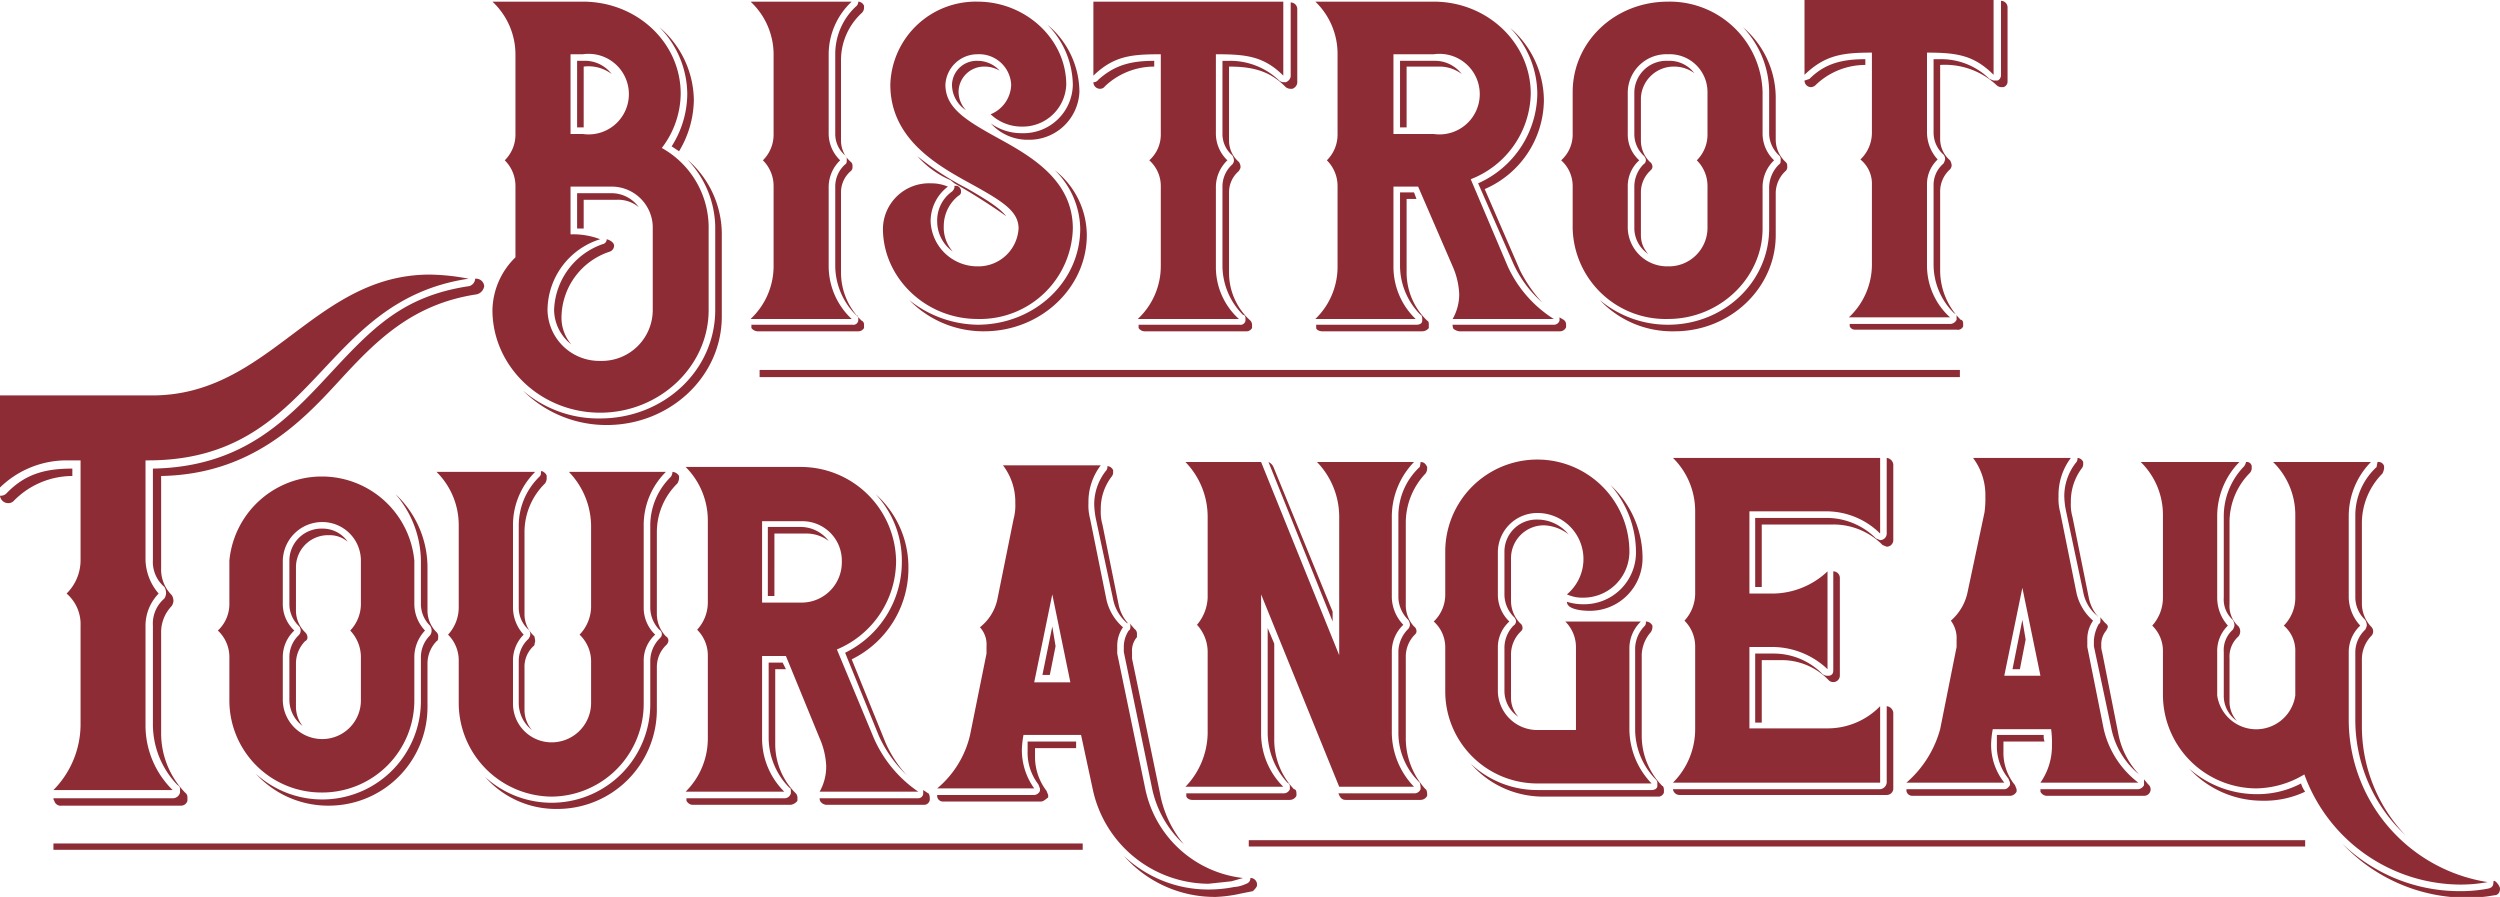
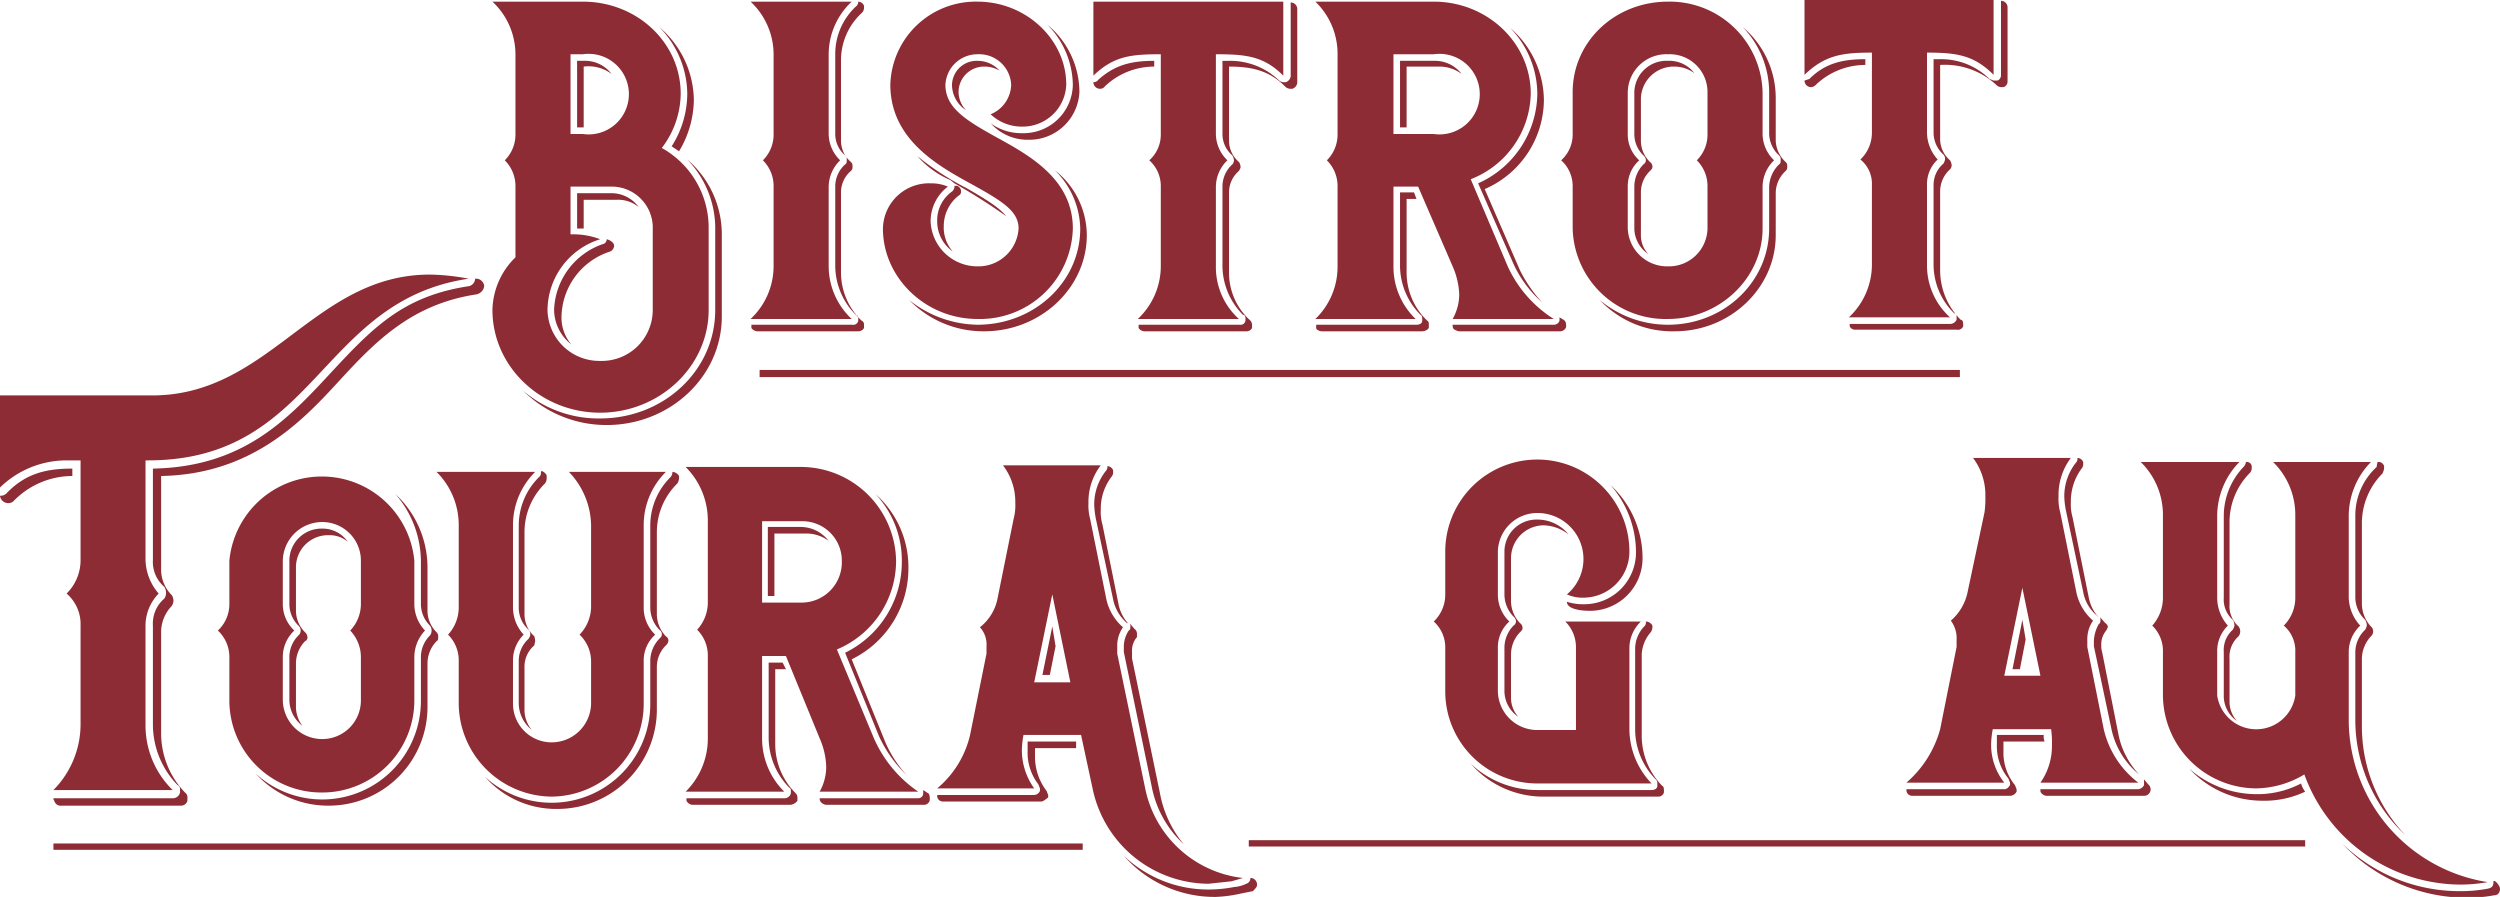
<svg xmlns="http://www.w3.org/2000/svg" id="Calque_1" data-name="Calque 1" viewBox="0 0 304.1 109.1">
  <defs>
    <style>.cls-1{fill:#8d2c34;}</style>
  </defs>
  <title>logo-bistrot-tourangeau-dark</title>
  <path class="cls-1" d="M419.1,400.3c-7.2,0-13.1-5.6-13.1-12.5a9.2,9.2,0,0,1,2.8-6.4v-8.6a4.4,4.4,0,0,0-1.3-3.2,4.4,4.4,0,0,0,1.3-3.2v-9.7a8.8,8.8,0,0,0-2.8-6.4h11c6.6,0,11.9,5,11.9,11.2a11,11,0,0,1-2.3,6.6,11.1,11.1,0,0,1,5.7,9.5v10.2C432.3,394.7,426.3,400.3,419.1,400.3Zm.8,1.5a14.4,14.4,0,0,1-10.2-4.2,14.1,14.1,0,0,0,9.4,3.4c7.7,0,14-5.8,14-13.2V377.6a12.1,12.1,0,0,0-3.4-8.1,12,12,0,0,1,4.2,8.9v10.2C433.9,395.9,427.6,401.8,419.9,401.8Zm-.8-7.8a6.2,6.2,0,0,0,6.4-6.2V377.6a5,5,0,0,0-5.1-4.8h-4.9v5.8h.3a9.2,9.2,0,0,1,3.3.6,9.1,9.1,0,0,0-6.4,8.6A6.3,6.3,0,0,0,419.1,394Zm-3.5-2a5.4,5.4,0,0,1-2.1-4.2,8.8,8.8,0,0,1,5.9-8,.6.6,0,0,0,.5-.6h0c.4.1.9.4.9.8a.8.8,0,0,1-.5.7,8.5,8.5,0,0,0-5.9,8A5,5,0,0,0,415.6,392Zm1.4-25.6a4.9,4.9,0,1,0,0-9.7h-1.5v9.7Zm.1-.8h-.8v-8.1h.7a4.1,4.1,0,0,1,3.5,1.6,4.7,4.7,0,0,0-3.4-.9Zm0,12.3h-.8v-4.3h4.1a4.1,4.1,0,0,1,3.4,1.7,3.9,3.9,0,0,0-2.6-.9h-4.1Zm11.6-9.4-.9-.6a12,12,0,0,0,1.9-6.4,11.7,11.7,0,0,0-3.4-8.1,11.8,11.8,0,0,1,4.2,8.9A12.4,12.4,0,0,1,428.7,368.5Z" transform="translate(-346.1 -350.1)" />
  <path class="cls-1" d="M449.7,388.9H437.4a8.8,8.8,0,0,0,2.8-6.4v-9.7a4.4,4.4,0,0,0-1.3-3.2,4.4,4.4,0,0,0,1.3-3.2v-9.7a8.8,8.8,0,0,0-2.8-6.4h12.3a8.8,8.8,0,0,0-2.8,6.4v9.7a4.5,4.5,0,0,0,1.4,3.2,4.5,4.5,0,0,0-1.4,3.2v9.7A8.8,8.8,0,0,0,449.7,388.9Zm.8,1.5H438.2a1,1,0,0,1-.7-.4v-.4h12.3a.6.6,0,0,0,.7-.5v-.2c0-.3-.1-.5-.3-.5a8.5,8.5,0,0,1-2.5-5.9v-9.7a3.6,3.6,0,0,1,1.2-2.7c.2-.1.2-.3.2-.6a.6.6,0,0,0-.2-.5,3.4,3.4,0,0,1-1.2-2.6v-9.7a7.9,7.9,0,0,1,2.5-5.8.7.7,0,0,0,.3-.6.8.8,0,0,1,.7.5v.3a.9.9,0,0,1-.3.6,7.8,7.8,0,0,0-2.5,5.8v9.7a3.4,3.4,0,0,0,1.2,2.6c.2.2.2.3.2.6a.6.6,0,0,1-.2.5,3.4,3.4,0,0,0-1.2,2.6v9.8a8.1,8.1,0,0,0,2.5,5.8.5.5,0,0,1,.3.5v.4A.8.8,0,0,1,450.5,390.4Z" transform="translate(-346.1 -350.1)" />
  <path class="cls-1" d="M465,388.9c-6.3,0-11.5-5-11.5-11a5.6,5.6,0,0,1,5.8-5.5,5.2,5.2,0,0,1,2.1.4,5.3,5.3,0,0,0-2.1,4.2,5.7,5.7,0,0,0,5.7,5.5,4.9,4.9,0,0,0,5-4.6c0-2.1-1.9-3.3-5.9-5.5s-9.7-5.4-9.7-12A10.4,10.4,0,0,1,465,350.3c5.9,0,10.8,4.6,10.8,10.1a5.3,5.3,0,0,1-5.4,5.1,5.5,5.5,0,0,1-3.8-1.5,4,4,0,0,0,2.5-3.6,3.9,3.9,0,0,0-4.1-3.7,3.9,3.9,0,0,0-3.9,3.7c0,2.8,2.4,4.3,6.4,6.5s9.1,5.1,9.1,11A11.3,11.3,0,0,1,465,388.9Zm.8,1.5a12.6,12.6,0,0,1-9.1-3.8,13.6,13.6,0,0,0,8.3,3c6.9,0,12.5-5.2,12.5-11.7a10.2,10.2,0,0,0-3.1-7.1,10.1,10.1,0,0,1,3.9,7.9C478.3,385.1,472.7,390.4,465.8,390.4Zm2.7-14a74.4,74.4,0,0,0-6.3-4l-.5-.4a11.1,11.1,0,0,1-4-2.9,34,34,0,0,0,6,3.9C466.3,374.5,467.7,375.4,468.5,376.4Zm-6.5,4.3a4.5,4.5,0,0,1-1.9-3.7,4.3,4.3,0,0,1,1.8-3.6.9.9,0,0,0,.3-.5v-.2h.3a.7.7,0,0,1,.5.7h0a.5.5,0,0,1-.3.5,4.7,4.7,0,0,0-1.8,3.7A4.4,4.4,0,0,0,462,380.7Zm1.6-17.2a3.7,3.7,0,0,1-1.7-3.1,3,3,0,0,1,3.1-2.9,3.6,3.6,0,0,1,2.7,1.2,3.6,3.6,0,0,0-1.9-.5,3.1,3.1,0,0,0-3.1,3.1A3.3,3.3,0,0,0,463.6,363.5Zm7.6,3.6a6,6,0,0,1-4.4-1.8l-.2-.2a6.4,6.4,0,0,0,3.8,1.2,6,6,0,0,0,6.2-5.9,10.6,10.6,0,0,0-3.1-7.3,10.7,10.7,0,0,1,3.9,8.2A6.1,6.1,0,0,1,471.2,367.1Z" transform="translate(-346.1 -350.1)" />
  <path class="cls-1" d="M496.8,388.9H484.5a8.8,8.8,0,0,0,2.8-6.4v-9.7a4.2,4.2,0,0,0-1.4-3.2,4.2,4.2,0,0,0,1.4-3.2v-9.7c-3.6,0-5.7.2-8.2,2.6v-9h23.1v9c-2.4-2.4-4.6-2.6-8.2-2.6v9.7a4.5,4.5,0,0,0,1.4,3.2,4.5,4.5,0,0,0-1.4,3.2v9.7A8.5,8.5,0,0,0,496.8,388.9Zm-16.9-28a.8.8,0,0,1-.8-.8.7.7,0,0,0,.6-.3c2-1.8,4-2.3,6.8-2.3v.7a8.7,8.7,0,0,0-6,2.4A.7.7,0,0,1,479.9,360.9Zm17.7,29.5H485.4a.9.9,0,0,1-.8-.4v-.4h12.3a.6.6,0,0,0,.7-.5v-.3c0-.2-.1-.4-.3-.4a8.5,8.5,0,0,1-2.5-5.9v-9.7a3.6,3.6,0,0,1,1.2-2.7.8.8,0,0,0,.2-.5,1.4,1.4,0,0,0-.2-.6,3.4,3.4,0,0,1-1.2-2.6v-8.9h.8a8.6,8.6,0,0,1,6,2.3.9.9,0,0,0,.6.3h.3a.9.9,0,0,0,.6-.7v-9a.8.8,0,0,1,.8.8v9a.9.9,0,0,1-.6.7h-.2a.9.9,0,0,1-.7-.3c-1.9-1.9-4-2.4-6.8-2.4v9a3.4,3.4,0,0,0,1.2,2.6,1.1,1.1,0,0,1,.2.6c0,.2-.1.3-.2.5a3.4,3.4,0,0,0-1.2,2.6v9.8a7.8,7.8,0,0,0,2.6,5.8.8.8,0,0,1,.2.5v.4A.8.8,0,0,1,497.6,390.4Z" transform="translate(-346.1 -350.1)" />
  <path class="cls-1" d="M535.1,388.9H522.8a6.1,6.1,0,0,0,.8-3,9.3,9.3,0,0,0-.8-3.4l-4.2-9.7h-3v9.7a8.8,8.8,0,0,0,2.7,6.4H506.1a8.8,8.8,0,0,0,2.7-6.4v-9.7a4.4,4.4,0,0,0-1.3-3.2,4.4,4.4,0,0,0,1.3-3.2v-9.7a8.8,8.8,0,0,0-2.7-6.4h14.4c6.5,0,11.8,5,11.8,11.2a11.4,11.4,0,0,1-7.3,10.4l4.5,10.6A14.9,14.9,0,0,0,535.1,388.9Zm-16,1.5H506.9c-.3,0-.7-.2-.7-.4v-.4h12.2c.3,0,.7-.1.7-.5v-.2c0-.3-.1-.5-.2-.5a8.5,8.5,0,0,1-2.5-5.9v-9h1.7l.3.8h-1.2v9a8.1,8.1,0,0,0,2.5,5.8c.2.1.2.3.2.5v.4A1,1,0,0,1,519.1,390.4Zm1.4-24a4.9,4.9,0,1,0,0-9.7h-4.9v9.7Zm-3.3-.8h-.8v-8.1h4.1a4.1,4.1,0,0,1,3.4,1.6,4.5,4.5,0,0,0-2.6-.9h-4.1Zm18.7,24.8H523.6a1.5,1.5,0,0,1-.7-.3.9.9,0,0,1-.1-.5h12.3a.7.7,0,0,0,.7-.5v-.4l.5.3a.7.7,0,0,1,.3.6v.3A.8.8,0,0,1,535.9,390.4Zm-2.2-3.5a14.1,14.1,0,0,1-3.5-4.7l-4.3-9.8a12.1,12.1,0,0,0,7.2-10.9,11.6,11.6,0,0,0-3.3-8,11.7,11.7,0,0,1,4.1,8.8,11.9,11.9,0,0,1-7.2,10.8L531,383A17,17,0,0,0,533.7,386.9Z" transform="translate(-346.1 -350.1)" />
  <path class="cls-1" d="M549,388.9a11.3,11.3,0,0,1-11.6-11v-5.1a4.2,4.2,0,0,0-1.4-3.2,4.2,4.2,0,0,0,1.4-3.2v-5.1c0-6.1,5.1-11,11.6-11a11.3,11.3,0,0,1,11.5,11v5.1a4.5,4.5,0,0,0,1.4,3.2,4.5,4.5,0,0,0-1.4,3.2v5.1C560.5,383.9,555.3,388.9,549,388.9Zm.8,1.5a12.1,12.1,0,0,1-9.1-3.8,12.9,12.9,0,0,0,8.3,3c6.8,0,12.3-5.2,12.3-11.7v-5.1a4,4,0,0,1,1.2-2.7c.2-.1.2-.3.2-.6a.6.6,0,0,0-.2-.5,3.7,3.7,0,0,1-1.2-2.6v-5.1a11.5,11.5,0,0,0-3.2-7.9,11.3,11.3,0,0,1,4,8.6v5.2a3.7,3.7,0,0,0,1.2,2.6c.2.2.2.3.2.6a.6.6,0,0,1-.2.5,3.7,3.7,0,0,0-1.2,2.6v5.2C562.1,385.1,556.6,390.4,549.8,390.4Zm-.8-7.9a4.7,4.7,0,0,0,4.8-4.6v-5.1a4.4,4.4,0,0,0-1.3-3.2,4.4,4.4,0,0,0,1.3-3.2v-5.1a4.6,4.6,0,0,0-4.8-4.6,4.7,4.7,0,0,0-4.9,4.6v5.1a4.2,4.2,0,0,0,1.4,3.2,4.2,4.2,0,0,0-1.4,3.2v5.1A4.8,4.8,0,0,0,549,382.5Zm-2.4-1.5a3.8,3.8,0,0,1-1.7-3.1v-5.1a3.9,3.9,0,0,1,1.1-2.7.6.6,0,0,0,.3-.6.9.9,0,0,0-.3-.5,3.6,3.6,0,0,1-1.1-2.6v-5.1a3.9,3.9,0,0,1,4.1-3.8,3.8,3.8,0,0,1,3.2,1.5,4.1,4.1,0,0,0-2.4-.8,4,4,0,0,0-4.1,3.8v5.2a3.6,3.6,0,0,0,1.1,2.6.7.7,0,0,1,.3.6c0,.2-.1.3-.3.5a3.6,3.6,0,0,0-1.1,2.6v5.2A3.3,3.3,0,0,0,546.6,381Z" transform="translate(-346.1 -350.1)" />
  <path class="cls-1" d="M583.3,388.7H571a8.8,8.8,0,0,0,2.8-6.4v-9.7a3.8,3.8,0,0,0-1.4-3.1,4.5,4.5,0,0,0,1.4-3.3v-9.7c-3.6,0-5.7.3-8.2,2.7v-9.1h23v9.1c-2.4-2.4-4.5-2.7-8.1-2.7v9.7a4.9,4.9,0,0,0,1.3,3.3,4.1,4.1,0,0,0-1.3,3.1v9.7A8.5,8.5,0,0,0,583.3,388.7Zm-16.9-28a.8.8,0,0,1-.8-.8l.6-.2c1.9-1.9,4-2.4,6.8-2.4v.7a8.7,8.7,0,0,0-6,2.4A.9.9,0,0,1,566.4,360.7Zm17.7,29.5H571.8a.7.7,0,0,1-.7-.4v-.3h12.3a.9.9,0,0,0,.7-.5v-.4c0-.2-.1-.3-.3-.4a8.3,8.3,0,0,1-2.5-5.9v-9.7a3.4,3.4,0,0,1,1.2-2.6,1.7,1.7,0,0,0,.2-.5.8.8,0,0,0-.2-.6,3.6,3.6,0,0,1-1.2-2.7v-8.9h.7a8.4,8.4,0,0,1,6.1,2.4l.5.2h.4c.3,0,.5-.4.5-.6v-9.1a.8.8,0,0,1,.8.8v9a.7.7,0,0,1-.5.7h-.3a.9.9,0,0,1-.6-.3,9.2,9.2,0,0,0-6.8-2.4v9a3.4,3.4,0,0,0,1.2,2.6,1.4,1.4,0,0,1,.2.6.8.8,0,0,1-.2.5,3.6,3.6,0,0,0-1.2,2.7v9.7a8.5,8.5,0,0,0,2.5,5.9c.2,0,.3.2.3.5v.3A.7.7,0,0,1,584.1,390.2Z" transform="translate(-346.1 -350.1)" />
  <rect class="cls-1" x="92.4" y="45" width="146" height="0.87" />
  <path class="cls-1" d="M367.1,446.2H352.6a11.4,11.4,0,0,0,3.3-7.9V426.2a4.9,4.9,0,0,0-1.7-3.9,5.7,5.7,0,0,0,1.7-4.1V406.1h-1.8a11.6,11.6,0,0,0-8,3.3V398.2h18.5c14.3,0,19.7-14.7,33.8-14.7a26.9,26.9,0,0,1,4.7.5c-18.2,2.7-18.5,22.1-39,22.1h-.3v12.1a6.5,6.5,0,0,0,1.6,4.1,5.6,5.6,0,0,0-1.6,3.9v12.1A11,11,0,0,0,367.1,446.2Zm-20-34.9a1,1,0,0,1-1-.9,1,1,0,0,0,.8-.3c2.3-2.4,4.8-3,8-3v.9a10,10,0,0,0-7.1,3A.9.9,0,0,1,347.1,411.3Zm21,36.8H353.6a.8.8,0,0,1-.9-.6.4.4,0,0,1-.1-.3h14.5a.9.9,0,0,0,.9-.7v-.4a.5.5,0,0,0-.3-.5,10.6,10.6,0,0,1-3-7.3V426.2a4,4,0,0,1,1.4-3.3,1.4,1.4,0,0,0,.2-.6,1.5,1.5,0,0,0-.2-.8,4,4,0,0,1-1.4-3.3V407.1c10.9-.2,16.3-5.9,21.5-11.5s8.9-9.5,17-10.7a1,1,0,0,0,.7-.9h.2a1,1,0,0,1,.9.9,1.2,1.2,0,0,1-.9,1c-8,1.2-12.4,5.8-16.9,10.7s-10.6,11.2-21.5,11.4v11.2a4.4,4.4,0,0,0,1.3,3.3,1.4,1.4,0,0,1,.2.7,1.4,1.4,0,0,1-.2.6,4.6,4.6,0,0,0-1.3,3.3v12.1a10.4,10.4,0,0,0,2.9,7.3.7.7,0,0,1,.3.6v.4A.8.8,0,0,1,368.1,448.1Z" transform="translate(-346.1 -350.1)" />
  <path class="cls-1" d="M385.3,446.5A11.2,11.2,0,0,1,374,435.3v-5.2a4.4,4.4,0,0,0-1.4-3.3,4.4,4.4,0,0,0,1.4-3.3v-5.2a11.3,11.3,0,0,1,22.5,0v5.2a4.7,4.7,0,0,0,1.3,3.3,4.7,4.7,0,0,0-1.3,3.3v5.2A11.2,11.2,0,0,1,385.3,446.5Zm.8,1.6a11.9,11.9,0,0,1-8.9-3.9,12,12,0,0,0,20.1-8.9v-5.2a3.7,3.7,0,0,1,1.1-2.7,1,1,0,0,0,0-1.2,3.7,3.7,0,0,1-1.1-2.7v-5.2a12.6,12.6,0,0,0-3.1-8.1,12.2,12.2,0,0,1,3.9,8.9v5.2a3.7,3.7,0,0,0,1.1,2.7.7.7,0,0,1,.2.6c0,.2,0,.4-.2.5a3.9,3.9,0,0,0-1.1,2.7v5.3A12,12,0,0,1,386.1,448.1Zm-.8-8.1a4.7,4.7,0,0,0,4.7-4.7v-5.2a4.7,4.7,0,0,0-1.3-3.3,4.7,4.7,0,0,0,1.3-3.3v-5.2a4.7,4.7,0,0,0-4.7-4.7,4.8,4.8,0,0,0-4.8,4.7v5.2a4.4,4.4,0,0,0,1.4,3.3,4.4,4.4,0,0,0-1.4,3.3v5.2A4.8,4.8,0,0,0,385.3,440Zm-2.4-1.6a4,4,0,0,1-1.6-3.1v-5.2a3.7,3.7,0,0,1,1.1-2.7.8.8,0,0,0,0-1.2,3.7,3.7,0,0,1-1.1-2.7v-5.2a3.9,3.9,0,0,1,4-3.9,3.7,3.7,0,0,1,3.1,1.6,3.4,3.4,0,0,0-2.3-.8,3.9,3.9,0,0,0-4,3.9v5.2a3.7,3.7,0,0,0,1.1,2.7.9.9,0,0,1,.3.6.5.5,0,0,1-.3.5,3.9,3.9,0,0,0-1.1,2.7v5.3A3.8,3.8,0,0,0,382.9,438.4Z" transform="translate(-346.1 -350.1)" />
  <path class="cls-1" d="M413.2,447a11.4,11.4,0,0,1-11.3-11.3v-5.2a4.4,4.4,0,0,0-1.3-3.2,4.9,4.9,0,0,0,1.3-3.3V414a9.1,9.1,0,0,0-2.7-6.5h12a9.1,9.1,0,0,0-2.7,6.5v10a4.9,4.9,0,0,0,1.3,3.3,4.4,4.4,0,0,0-1.3,3.2v5.2a4.7,4.7,0,0,0,4.7,4.7,4.8,4.8,0,0,0,4.8-4.7v-5.2a4.5,4.5,0,0,0-1.4-3.2A5,5,0,0,0,418,424V414a9.6,9.6,0,0,0-2.7-6.5h11.8a9.1,9.1,0,0,0-2.7,6.5v10a4.5,4.5,0,0,0,1.4,3.3,4.2,4.2,0,0,0-1.4,3.2v5.2A11.3,11.3,0,0,1,413.2,447Zm.7,1.5a11.5,11.5,0,0,1-8.8-3.9,12,12,0,0,0,20.1-8.9v-5.2a3.9,3.9,0,0,1,1.1-2.7c.2-.2.3-.3.3-.5a.6.6,0,0,0-.3-.6,3.9,3.9,0,0,1-1.1-2.7V414a8.3,8.3,0,0,1,2.5-5.9,1.1,1.1,0,0,0,.2-.6,1,1,0,0,1,.8.5v.3a1.4,1.4,0,0,1-.2.6,8.3,8.3,0,0,0-2.5,5.9v10a3.9,3.9,0,0,0,1.1,2.7.6.6,0,0,1,.3.6.9.9,0,0,1-.3.5,3.7,3.7,0,0,0-1.1,2.7v5.2A12.1,12.1,0,0,1,413.9,448.5Zm-3.1-9.6a4.2,4.2,0,0,1-1.6-3.2v-5.2a3.6,3.6,0,0,1,1.2-2.7c.1-.2.2-.3.2-.5a.8.8,0,0,0-.2-.6,3.6,3.6,0,0,1-1.2-2.7V414a8.3,8.3,0,0,1,2.5-5.9c.2-.2.2-.3.2-.6s.7.2.7.5v.3a1.1,1.1,0,0,1-.2.6,8.3,8.3,0,0,0-2.5,5.9v10a3.6,3.6,0,0,0,1.2,2.7,3.5,3.5,0,0,1,.1.6,4.3,4.3,0,0,0-.1.5,3.4,3.4,0,0,0-1.2,2.7v5.2A3.8,3.8,0,0,0,410.8,438.9Z" transform="translate(-346.1 -350.1)" />
-   <path class="cls-1" d="M518.1,445.8H509l-9.5-23.4v16.9a9.1,9.1,0,0,0,2.7,6.5H490.3a9.6,9.6,0,0,0,2.7-6.5v-10a4.9,4.9,0,0,0-1.3-3.2,5.4,5.4,0,0,0,1.3-3.3v-9.9a9.6,9.6,0,0,0-2.7-6.6h9.2l9.5,23.5V412.9a9.6,9.6,0,0,0-2.7-6.6h11.8a9.6,9.6,0,0,0-2.7,6.6v9.9a5,5,0,0,0,1.4,3.3,4.5,4.5,0,0,0-1.4,3.2v10A9.6,9.6,0,0,0,518.1,445.8ZM503,447.4H491.1c-.3,0-.7-.2-.7-.5v-.3h11.9a.8.8,0,0,0,.7-.5v-.3a.5.5,0,0,0-.3-.5,9.1,9.1,0,0,1-2.4-6V426.5l.8,1.9V440a8.7,8.7,0,0,0,2.4,6.1c.2,0,.3.2.3.5v.3A.9.9,0,0,1,503,447.4Zm5.2-21.7-7.8-19.4a1.2,1.2,0,0,1,.6.6l7.2,17.6Zm10.7,21.7h-9.1c-.5,0-.7-.3-.9-.8h9.2a.8.8,0,0,0,.8-.5v-.3a4.3,4.3,0,0,0-.1-.5,8.4,8.4,0,0,1-2.6-6v-10a4,4,0,0,1,1.2-2.7.8.8,0,0,0,.2-.5,1.1,1.1,0,0,0-.2-.6,4,4,0,0,1-1.2-2.7v-9.9a8.1,8.1,0,0,1,2.6-6,3.5,3.5,0,0,0,.1-.6c.4,0,.6.2.8.6v.2a1.1,1.1,0,0,1-.2.6,8.7,8.7,0,0,0-2.4,5.9v10a3.8,3.8,0,0,0,1,2.7.7.7,0,0,1,.3.6c0,.2-.1.3-.3.5a3.8,3.8,0,0,0-1,2.7V440a9.2,9.2,0,0,0,2.4,6.1c.1,0,.2.3.2.6v.2A.9.9,0,0,1,518.9,447.4Z" transform="translate(-346.1 -350.1)" />
  <path class="cls-1" d="M547,445.4H533.1a11.2,11.2,0,0,1-11.2-11.2v-5.3a4.2,4.2,0,0,0-1.4-3.2,4.5,4.5,0,0,0,1.4-3.3v-5.2a11.2,11.2,0,1,1,22.4,0,5.6,5.6,0,0,1-5.6,5.6,4.5,4.5,0,0,1-2-.4,5.6,5.6,0,0,0-3.6-9.9,4.8,4.8,0,0,0-4.8,4.7v5.2a4.5,4.5,0,0,0,1.4,3.3,4.2,4.2,0,0,0-1.4,3.2v5.3a4.8,4.8,0,0,0,4.8,4.7h4.7v-10a4.4,4.4,0,0,0-1.3-3.2h9.2a4.5,4.5,0,0,0-1.4,3.2v10A9.6,9.6,0,0,0,547,445.4Zm.8,1.6H533.9a11.7,11.7,0,0,1-8.9-4,11.8,11.8,0,0,0,8.1,3.2H547c.4,0,.7-.2.7-.5v-.3a.6.6,0,0,0-.2-.5,8.7,8.7,0,0,1-2.5-6v-10a4,4,0,0,1,1.2-2.7.7.7,0,0,0,.1-.5.9.9,0,0,1,.8.5v.2a1.1,1.1,0,0,1-.2.6,4.4,4.4,0,0,0-1.1,2.7v10a8.7,8.7,0,0,0,2.5,6c.1,0,.2.2.2.5v.3A.7.7,0,0,1,547.8,447Zm-17-9.7a3.8,3.8,0,0,1-1.7-3.1v-5.3a3.9,3.9,0,0,1,1.1-2.7.6.6,0,0,0,.3-.6.9.9,0,0,0-.3-.5,3.9,3.9,0,0,1-1.1-2.7v-5.2a3.9,3.9,0,0,1,4-3.9,4.9,4.9,0,0,1,3.8,1.8,5.2,5.2,0,0,0-3-1.1,4,4,0,0,0-4,4v5.2a3.9,3.9,0,0,0,1.1,2.7.7.7,0,0,1,.3.6c0,.2-.1.3-.3.5a3.9,3.9,0,0,0-1.1,2.7v5.2A3.4,3.4,0,0,0,530.8,437.3Zm8.7-12.9c-1.1,0-2.8-.2-2.8-1.1a6.4,6.4,0,0,0,2,.3,6.3,6.3,0,0,0,6.4-6.4,12.4,12.4,0,0,0-3.1-8.1,12.1,12.1,0,0,1,3.9,8.9A6.4,6.4,0,0,1,539.5,424.4Z" transform="translate(-346.1 -350.1)" />
  <path class="cls-1" d="M493.1,457.6A14.5,14.5,0,0,1,479,446l-1.4-6.5h-7a11,11,0,0,0-.2,1.8,8,8,0,0,0,1.5,4.7H460.1a12,12,0,0,0,4-6.5l2-9.9v-.9a3.1,3.1,0,0,0-.8-2.3,5.9,5.9,0,0,0,2.1-3.3l2-9.9a6.2,6.2,0,0,0,.2-1.9,7.3,7.3,0,0,0-1.5-4.6H480a7.3,7.3,0,0,0-1.5,4.6,6.2,6.2,0,0,0,.2,1.9l2,9.9a6.3,6.3,0,0,0,2,3.3,3.9,3.9,0,0,0-.7,2.3v.9l3.4,16.4a13.7,13.7,0,0,0,11.9,10.9l-1.4.4Zm-20.4-10H460.8a.7.7,0,0,1-.7-.6v-.2h11.8a.8.8,0,0,0,.7-.5V446l-.2-.5a6.3,6.3,0,0,1-1.3-4.1v-1.1H477v.8H472v1.1a6.8,6.8,0,0,0,1.4,4.1l.2.5v.3C473.2,447.4,473,447.6,472.7,447.6Zm3.6-14.5-2.2-10.7-2.2,10.7Zm-2.5-.9h-.9l1.2-5.9.4,2.4Zm9.5-6.3h-.1a5.1,5.1,0,0,1-1.7-2.9l-2.1-9.8a11.1,11.1,0,0,1-.2-1.7,6.6,6.6,0,0,1,1.4-4.1.7.7,0,0,0,.2-.6.8.8,0,0,1,.7.5v.3a.8.8,0,0,1-.2.5,6.4,6.4,0,0,0-1.3,4,5.5,5.5,0,0,0,.2,1.8l2,9.9A4.9,4.9,0,0,0,483.3,425.9Zm6.8,26.9a12.8,12.8,0,0,1-3.9-7l-3.4-16.4v-.6a3.6,3.6,0,0,1,.6-2c.2-.1.2-.3.2-.5a.6.6,0,0,0-.1-.4l.6.7a.7.7,0,0,1,.3.6v.4a2.5,2.5,0,0,0-.6,1.8v.8l3.4,16.4A13.5,13.5,0,0,0,490.1,452.8Zm3.9,6.4a14.7,14.7,0,0,1-11.2-5,14.9,14.9,0,0,0,10.3,4.1,16.3,16.3,0,0,0,3.1-.3,4.2,4.2,0,0,0,1.5-.4.7.7,0,0,0,.5-.7h.1a.8.8,0,0,1,.7.7v.2c0,.2-.3.5-.5.7l-1.5.3A16.5,16.5,0,0,1,494,459.2Z" transform="translate(-346.1 -350.1)" />
  <path class="cls-1" d="M457.8,446.4h-12a6.2,6.2,0,0,0,.8-3.1,9.3,9.3,0,0,0-.8-3.4l-4.1-10h-2.9v10a9.1,9.1,0,0,0,2.7,6.5h-12a9.1,9.1,0,0,0,2.7-6.5v-10a4.4,4.4,0,0,0-1.3-3.2,4.9,4.9,0,0,0,1.3-3.3v-9.9a9.2,9.2,0,0,0-2.7-6.6h14.1a11.6,11.6,0,0,1,11.5,11.5,11.7,11.7,0,0,1-7.2,10.7l4.5,10.8A15.3,15.3,0,0,0,457.8,446.4ZM442.2,448H430.3a.9.9,0,0,1-.7-.5v-.3h12a.8.8,0,0,0,.7-.6v-.2c0-.3,0-.4-.2-.5a8.7,8.7,0,0,1-2.5-6v-9.2h1.7l.4.8h-1.3v9.1a8.4,8.4,0,0,0,2.5,6,.8.8,0,0,1,.2.6v.3C442.9,447.8,442.5,448,442.2,448Zm1.4-24.6a4.9,4.9,0,0,0,4.9-5,4.8,4.8,0,0,0-4.9-4.9h-4.8v9.9Zm-3.3-.8h-.8v-8.4h4.1a4.3,4.3,0,0,1,3.3,1.7,4.5,4.5,0,0,0-2.6-.9h-4ZM458.5,448H446.6a1,1,0,0,1-.7-.4.8.8,0,0,1-.1-.4h12a.6.6,0,0,0,.6-.6v-.4l.6.4c.1,0,.2.3.2.6v.2A.7.7,0,0,1,458.5,448Zm-2.1-3.6a15.6,15.6,0,0,1-3.4-4.8l-4.1-10.1a12.3,12.3,0,0,0,6.9-11.1,11.8,11.8,0,0,0-3.2-8.2,11.9,11.9,0,0,1,4,9,12.3,12.3,0,0,1-6.9,11.1l4.1,10.1A14.5,14.5,0,0,0,456.4,444.4Z" transform="translate(-346.1 -350.1)" />
-   <path class="cls-1" d="M574.8,445.3H549.6a9.2,9.2,0,0,0,2.7-6.6v-9.9a4.4,4.4,0,0,0-1.3-3.2,4.9,4.9,0,0,0,1.3-3.3v-10a9.1,9.1,0,0,0-2.7-6.5h25.2V415a9.3,9.3,0,0,0-6.4-2.7h-9.5v10h2.9a9.8,9.8,0,0,0,6.6-2.7v11.9a9.8,9.8,0,0,0-6.6-2.7h-2.9v9.9h9.5a8.9,8.9,0,0,0,6.4-2.7Zm.8,1.5H550.4a.8.8,0,0,1-.8-.7h25.2a.9.9,0,0,0,.8-.8V436a.9.9,0,0,1,.8.8v9.3A.8.8,0,0,1,575.6,446.8Zm-15.2-25.3h-.8v-8.4h8.8a8.5,8.5,0,0,1,5.9,2.5l.5.2a.8.8,0,0,0,.8-.8v-9.2a.9.9,0,0,1,.8.8v9.2a.8.8,0,0,1-.8.8l-.5-.2a8.4,8.4,0,0,0-6-2.5h-8.7Zm0,16.5h-.8v-8.4h2.2a8.3,8.3,0,0,1,5.9,2.4.9.9,0,0,0,.7.3h.2c.4-.1.5-.3.5-.7V419.6a.8.8,0,0,1,.8.8v11.9a.8.8,0,0,1-1.4.5,7.9,7.9,0,0,0-5.9-2.4h-2.2Z" transform="translate(-346.1 -350.1)" />
  <path class="cls-1" d="M606.2,445.3H594.3a7.8,7.8,0,0,0,1.4-4.6,12.1,12.1,0,0,0-.1-1.9h-7.1a11,11,0,0,0-.2,1.8,7.4,7.4,0,0,0,1.6,4.7H578a13.2,13.2,0,0,0,4.1-6.5l2-10v-.9a3.5,3.5,0,0,0-.7-2.3,6.3,6.3,0,0,0,2-3.3l2.1-9.9a12.1,12.1,0,0,0,.1-1.9,7.5,7.5,0,0,0-1.5-4.7H598a7.5,7.5,0,0,0-1.5,4.7,6.2,6.2,0,0,0,.2,1.9l2,9.9a6.3,6.3,0,0,0,2,3.3,3.9,3.9,0,0,0-.7,2.3v.9l2,10A11.4,11.4,0,0,0,606.2,445.3Zm-15.5,1.6h-12a.7.7,0,0,1-.7-.6v-.2h11.9c.3,0,.5-.2.7-.5v-.3l-.2-.5a6.2,6.2,0,0,1-1.4-4.1v-1.2h5.7a1.9,1.9,0,0,0,.1.8h-5v1.2a6.2,6.2,0,0,0,1.4,4.1l.2.5v.3A1,1,0,0,1,590.7,446.9Zm3.6-14.6-2.2-10.7-2.2,10.7Zm-2.5-.8h-.9l1.2-6,.4,2.4ZM607,446.9H595a.9.9,0,0,1-.7-.5v-.3h11.9a.9.9,0,0,0,.7-.5v-.7l.5.6a.8.8,0,0,1,.3.7h0A.8.8,0,0,1,607,446.9Zm-5.7-21.8c0-.1,0-.1-.1-.1a4.8,4.8,0,0,1-1.7-2.9l-2.1-9.9a9.9,9.9,0,0,1-.2-1.7,6.6,6.6,0,0,1,1.4-4.1.7.7,0,0,0,.2-.6.8.8,0,0,1,.7.5v.3a.8.8,0,0,1-.2.5,6.7,6.7,0,0,0-1.3,4.1,5.5,5.5,0,0,0,.2,1.8l2,9.9A4.9,4.9,0,0,0,601.3,425.1Zm5,19.2a9.7,9.7,0,0,1-3.4-5.7l-2.1-9.9V428a4.7,4.7,0,0,1,.6-2c.2-.1.2-.3.2-.5s0-.3-.1-.4l.6.7c.2.2.4.3.4.6l-.2.4a2.6,2.6,0,0,0-.6,1.8,2.2,2.2,0,0,0,.1.8l2,10.1A9.9,9.9,0,0,0,606.3,444.3Z" transform="translate(-346.1 -350.1)" />
  <path class="cls-1" d="M645.4,457.7a20.3,20.3,0,0,1-19-13.4,11.6,11.6,0,0,1-5.9,1.7,11.4,11.4,0,0,1-11.3-11.3v-5.3a4.3,4.3,0,0,0-1.3-3.2,5.1,5.1,0,0,0,1.3-3.4v-10a9,9,0,0,0-2.7-6.5h12a9.4,9.4,0,0,0-2.7,6.5v10a5.1,5.1,0,0,0,1.3,3.4,4.3,4.3,0,0,0-1.3,3.2v5.3a4.8,4.8,0,0,0,9.5,0v-5.3a4,4,0,0,0-1.4-3.2,4.8,4.8,0,0,0,1.4-3.4v-10a9,9,0,0,0-2.7-6.5h11.9a9.4,9.4,0,0,0-2.7,6.5v10a5.2,5.2,0,0,0,1.4,3.4,4.4,4.4,0,0,0-1.4,3.2v8.2a20,20,0,0,0,16.9,19.8A18.4,18.4,0,0,1,645.4,457.7Zm-24.1-10.2a12.1,12.1,0,0,1-8.9-3.9,12.4,12.4,0,0,0,8.1,3.1,11.4,11.4,0,0,0,5.5-1.3,3.1,3.1,0,0,0,.5,1A11.6,11.6,0,0,1,621.3,447.5Zm-3.1-9.7a3.7,3.7,0,0,1-1.6-3.1v-5.3a3.3,3.3,0,0,1,1.1-2.7,1.7,1.7,0,0,0,.2-.5,1.4,1.4,0,0,0-.2-.7,3.3,3.3,0,0,1-1.1-2.7v-10a8.7,8.7,0,0,1,2.4-5.9,1.1,1.1,0,0,0,.3-.6.6.6,0,0,1,.7.5v.3a.9.9,0,0,1-.3.6,8.5,8.5,0,0,0-2.4,5.9v10a3.3,3.3,0,0,0,1.1,2.7,1,1,0,0,1,0,1.2,3.3,3.3,0,0,0-1.1,2.7v5.2A3.5,3.5,0,0,0,618.2,437.8Zm28,21.5a20.8,20.8,0,0,1-15.2-6.6,20.5,20.5,0,0,0,14.4,5.8,17.6,17.6,0,0,0,3.3-.3c.5-.1.7-.3.7-.8s.8.4.8.8-.2.8-.7.8A17.6,17.6,0,0,1,646.2,459.3Zm-7.5-7.6a19.2,19.2,0,0,1-6.1-14.1v-8.2a3.8,3.8,0,0,1,1.2-2.7,1.7,1.7,0,0,0,.2-.5,1.4,1.4,0,0,0-.2-.7,3.8,3.8,0,0,1-1.2-2.7v-10a8,8,0,0,1,2.6-5.9c0-.2.1-.5.1-.6a.7.7,0,0,1,.8.5v.3a2.1,2.1,0,0,1-.2.6,8.6,8.6,0,0,0-2.5,5.9v10a4.1,4.1,0,0,0,1.1,2.7.8.8,0,0,1,0,1.2,4.1,4.1,0,0,0-1.1,2.7v8.2A19.2,19.2,0,0,0,638.7,451.7Z" transform="translate(-346.1 -350.1)" />
  <rect class="cls-1" x="151.9" y="102.2" width="128.5" height="0.77" />
  <rect class="cls-1" x="6.5" y="102.6" width="125.2" height="0.77" />
</svg>